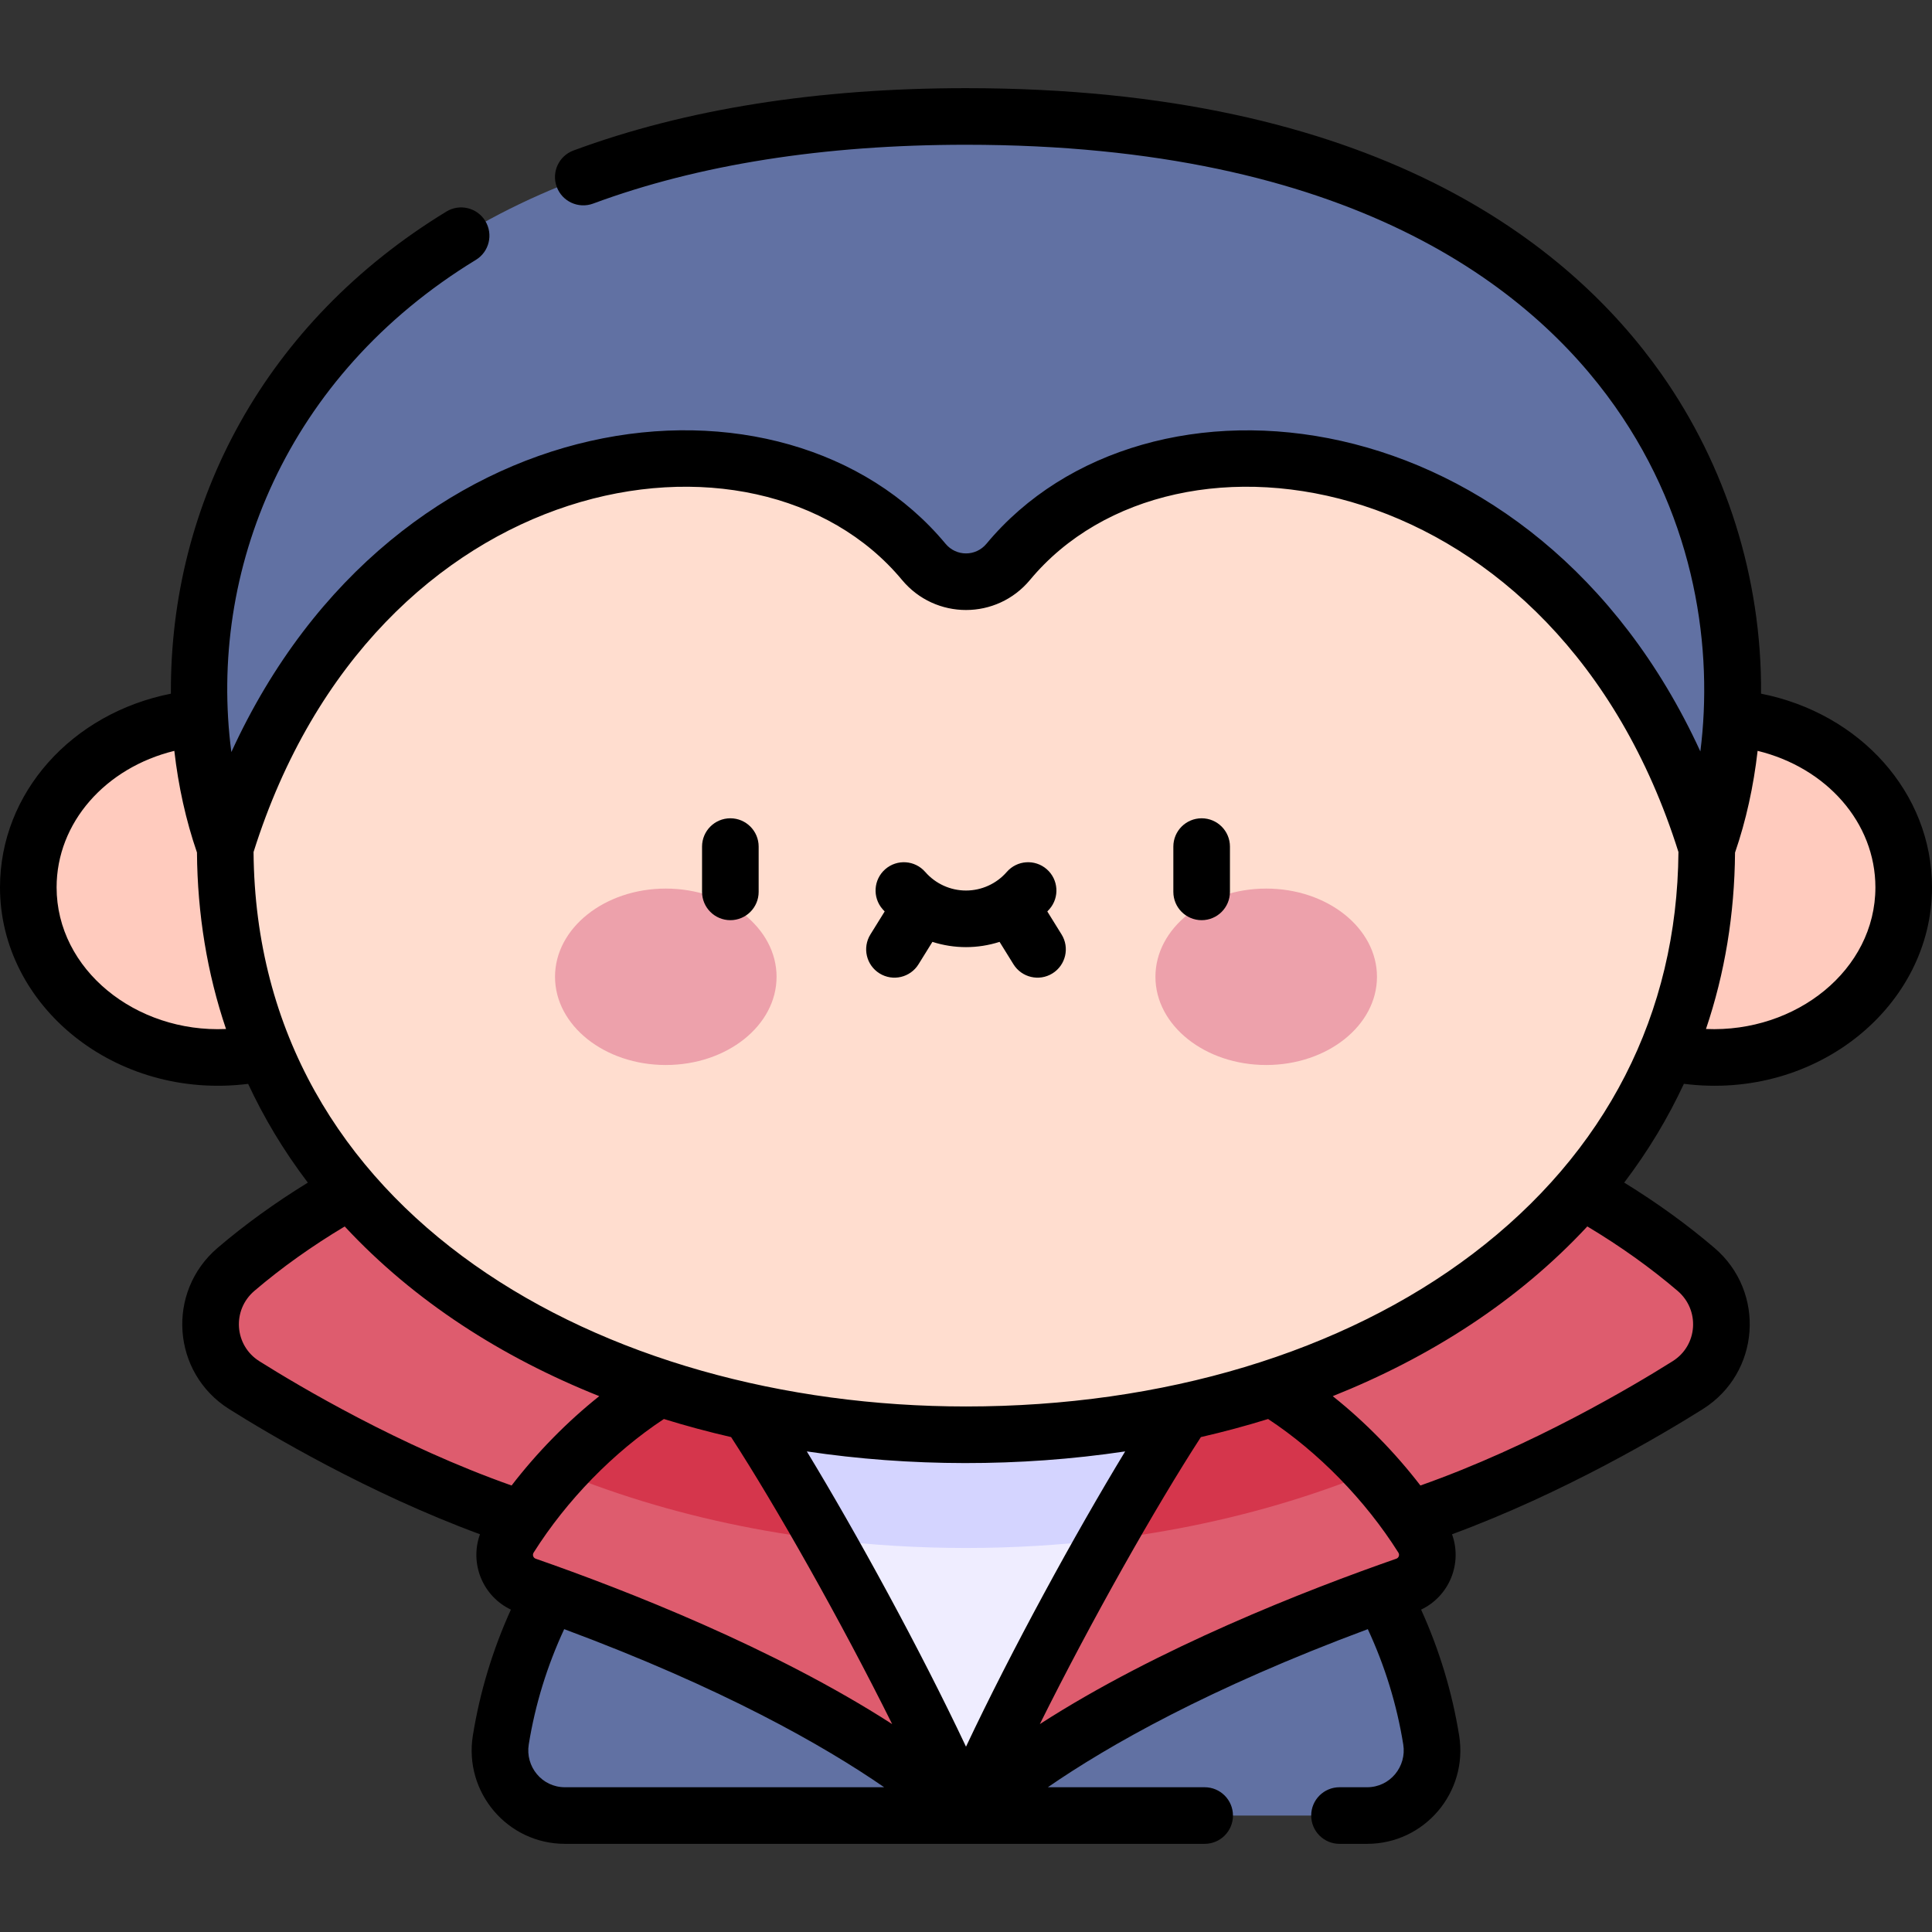
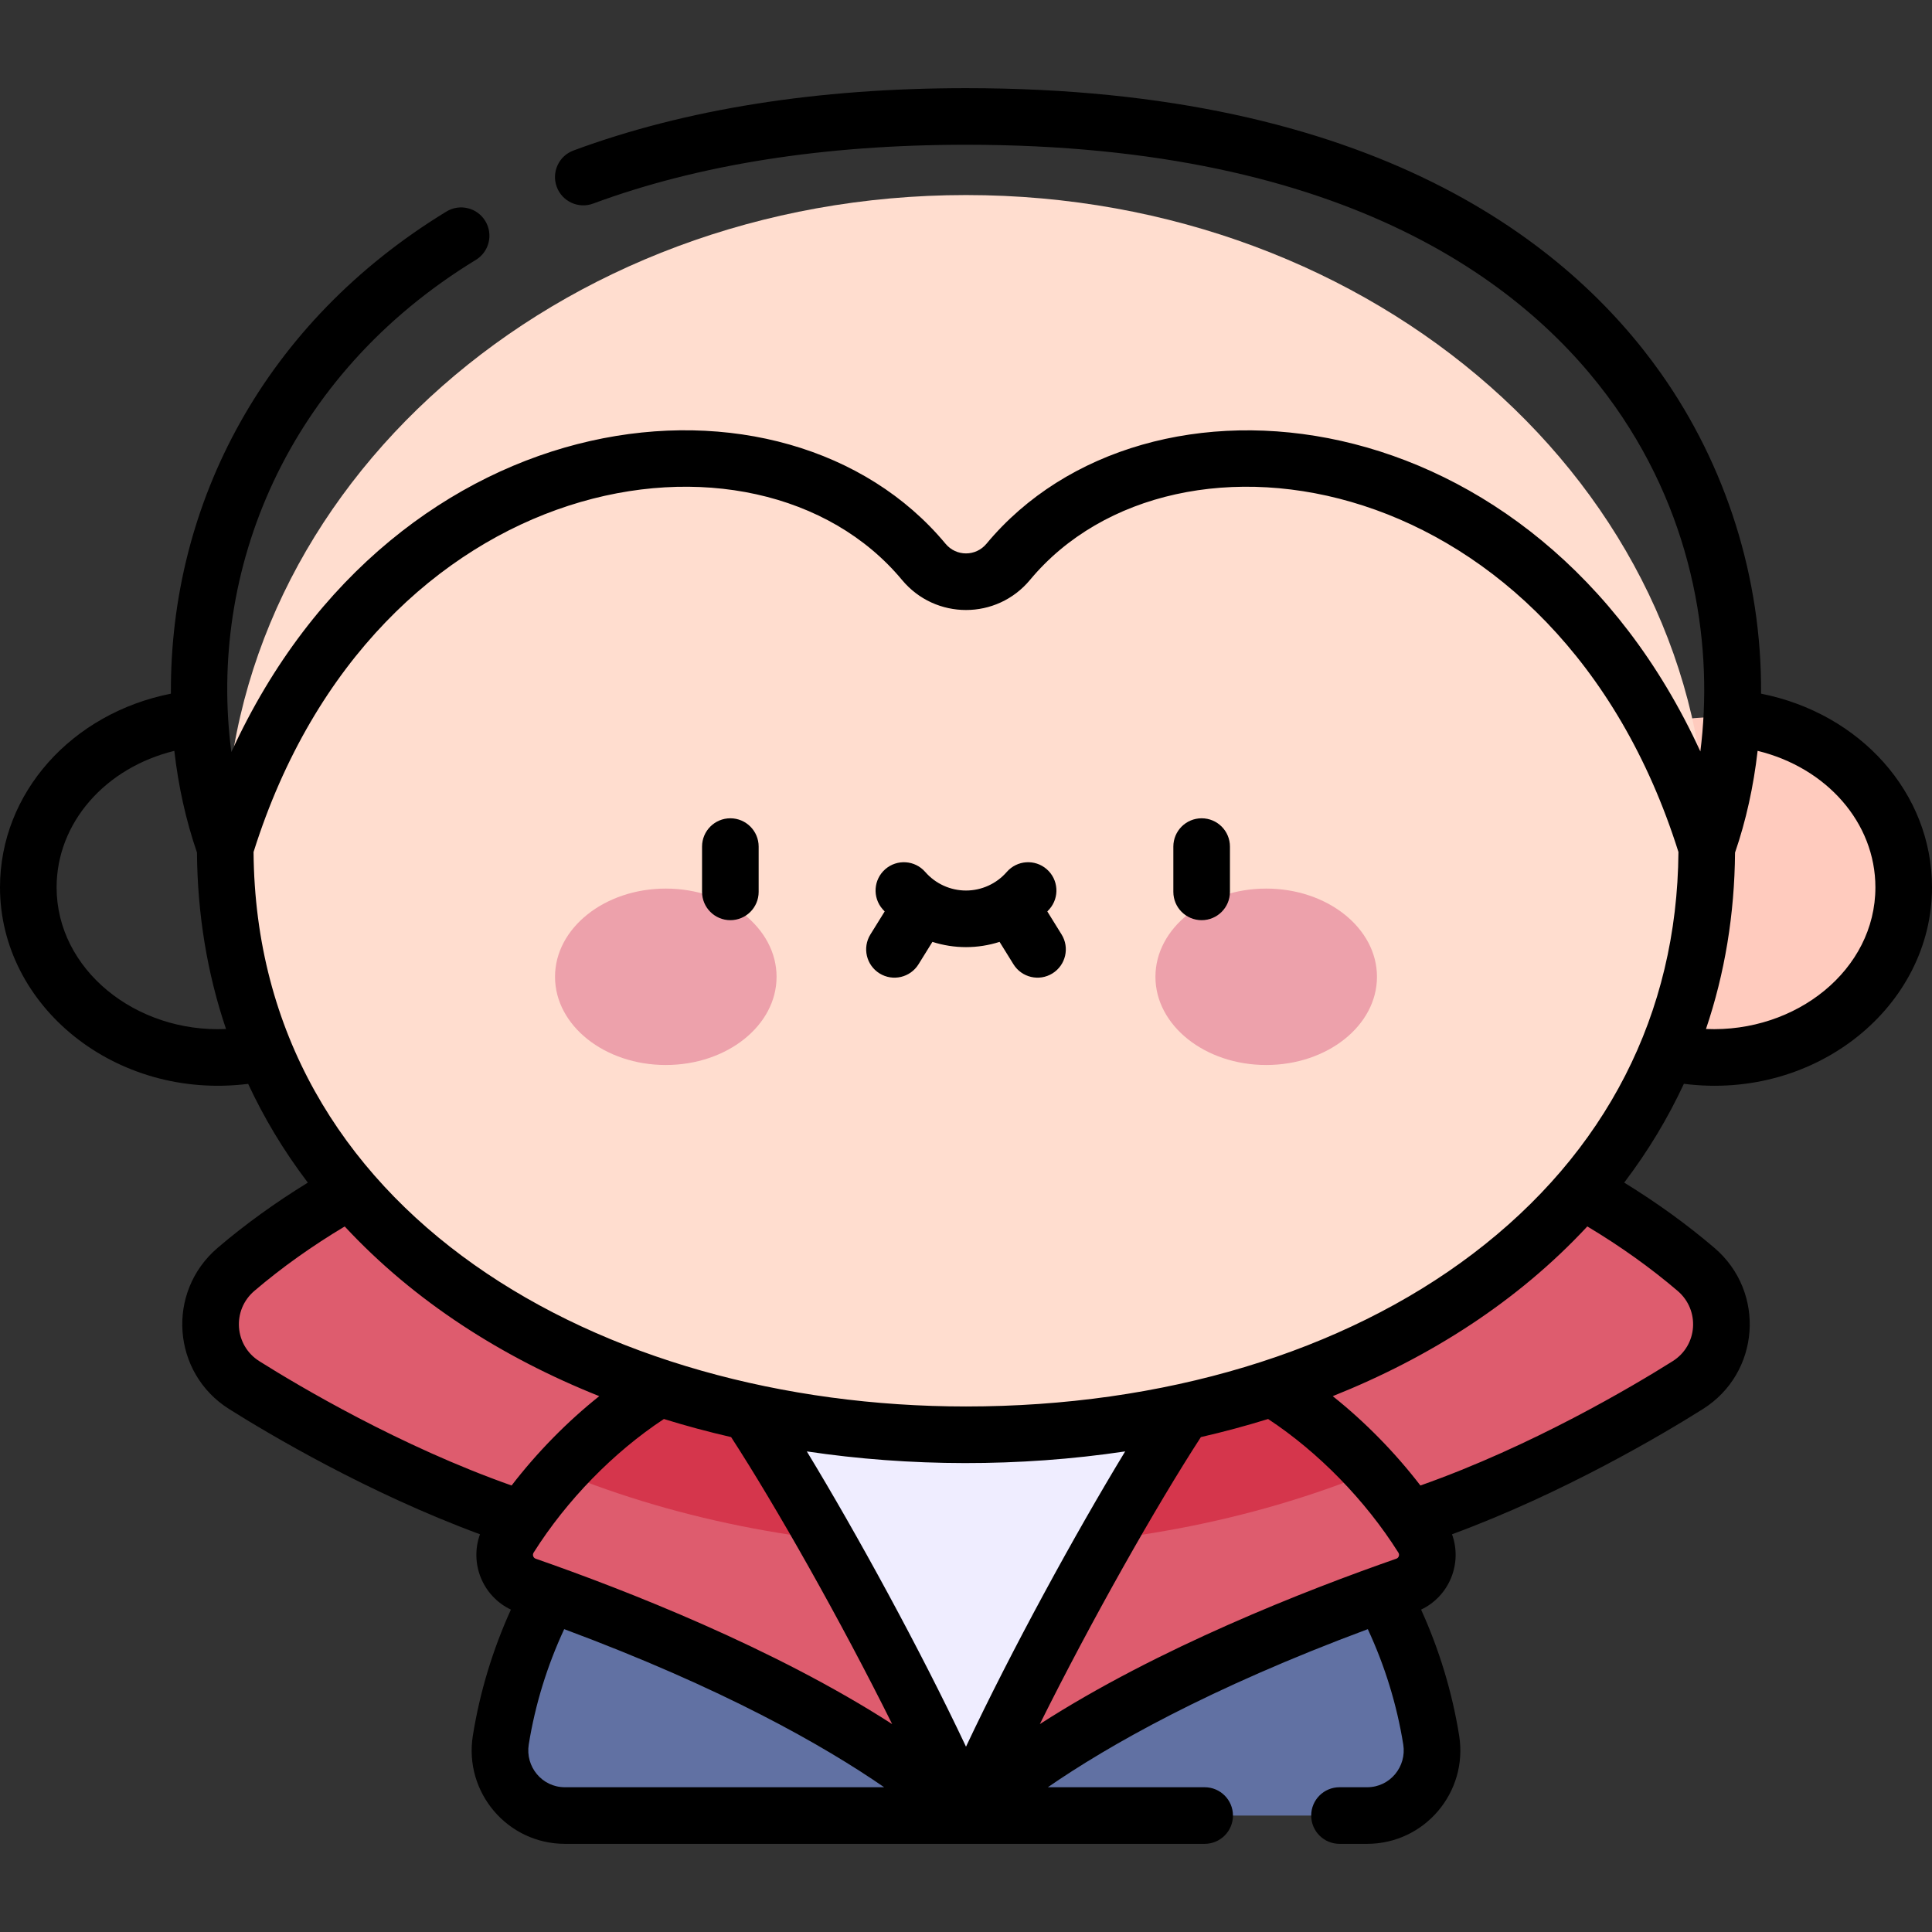
<svg xmlns="http://www.w3.org/2000/svg" id="Capa_1" enable-background="new 0 0 512 512" height="512" viewBox="0 0 512 512" width="512">
  <rect x="0" y="0" width="512" height="512" fill="#333333" stroke="none" />
  <g>
    <path d="m343.928 409.599c35.131-4.551 77.567-26.32 103.338-42.519 10.931-6.871 12.008-22.301 2.19-30.686-36.768-31.402-97.606-56.148-193.456-56.148s-156.688 24.746-193.456 56.147c-9.818 8.385-8.741 23.815 2.19 30.686 25.77 16.199 68.207 37.969 103.338 42.519h175.856z" fill="#de5c6e" />
-     <ellipse cx="57.844" cy="235.162" fill="#ffcbbe" rx="50.344" ry="45.084" />
    <ellipse cx="454.156" cy="235.162" fill="#ffcbbe" rx="50.344" ry="45.084" />
    <path d="m362.291 481.137c10.629 0 18.681-9.535 16.989-20.028-9.583-59.447-61.13-104.849-123.28-104.849s-113.697 45.403-123.28 104.849c-1.692 10.494 6.36 20.028 16.989 20.028z" fill="#6171a3" />
    <path d="m307.26 356.259c28.838 4.794 55.037 27.995 69.666 51.198 2.952 4.682.795 10.884-4.431 12.705-64.2 22.377-100.04 45.781-116.495 60.975-16.455-15.194-52.295-38.598-116.495-60.975-5.226-1.822-7.383-8.024-4.431-12.705 14.628-23.202 40.828-46.404 69.666-51.198z" fill="#de5c6e" />
    <path d="m256 410.23c38.676 0 75.448-7.02 107.63-20.208-14.863-16.397-34.882-30.191-56.37-33.763h-102.52c-21.488 3.572-41.507 17.366-56.37 33.763 32.182 13.189 68.954 20.208 107.63 20.208z" fill="#d5364c" />
    <path d="m322.037 362.787c-11.034 11.987-48.482 77.162-66.037 118.349-17.555-41.187-55.003-106.362-66.037-118.349z" fill="#efedff" />
-     <path d="m218.835 408.009c12.125 1.464 24.542 2.221 37.165 2.221s25.04-.757 37.165-2.221c12.287-21.607 23.598-39.492 28.872-45.222h-132.074c5.275 5.73 16.585 23.616 28.872 45.222z" fill="#d4d4ff" />
    <path d="m452.32 224.662c0 95.53-87.896 155.568-196.32 155.568s-196.32-60.039-196.32-155.568c0-95.53 87.896-172.972 196.32-172.972s196.32 77.442 196.32 172.972z" fill="#ffddcf" />
-     <path d="m256 30.864c186.965 0 220.563 125.935 196.32 193.798-33.408-108.496-142.314-127.274-185.125-75.772-5.839 7.024-16.55 7.024-22.389 0-42.812-51.502-151.718-32.724-185.126 75.772-24.243-67.864 9.355-193.798 196.32-193.798z" fill="#6171a3" />
    <g>
      <g fill="#eda1ab">
        <ellipse cx="176.443" cy="258.86" rx="29.355" ry="23.377" />
        <ellipse cx="335.557" cy="258.86" rx="29.355" ry="23.377" />
      </g>
    </g>
    <path d="m277.549 241.545c.19-.206.384-.407.569-.619 2.721-3.123 2.396-7.86-.727-10.582-3.124-2.721-7.861-2.396-10.582.727-2.728 3.133-6.668 4.929-10.809 4.929s-8.081-1.796-10.81-4.929c-2.722-3.122-7.459-3.447-10.582-.727-3.122 2.722-3.448 7.459-.727 10.582.185.212.379.413.569.619l-3.78 6.093c-2.183 3.52-1.1 8.143 2.42 10.326 3.534 2.192 8.151 1.088 10.327-2.42l3.683-5.937c5.816 1.855 11.977 1.857 17.799 0l3.682 5.937c2.176 3.509 6.794 4.61 10.327 2.421 3.52-2.184 4.603-6.808 2.42-10.327zm168.701 45.676c35.259 4.484 65.75-20.705 65.75-52.059 0-25.085-19.036-46.12-45.302-51.334.231-30.738-9.323-60.469-26.44-84.76-24.336-34.537-76.058-75.705-184.258-75.705-39.434 0-74.434 5.56-104.029 16.524-3.884 1.439-5.866 5.755-4.427 9.639 1.438 3.884 5.752 5.863 9.638 4.428 27.922-10.346 61.17-15.591 98.818-15.591 101.77 0 149.705 37.71 171.997 69.345 21.576 30.619 26.012 64.725 22.616 91.433-43.76-95.228-146.934-105.872-189.186-55.044-2.842 3.418-8.011 3.421-10.854 0-42.381-50.987-145.62-40.018-189.262 55.21-6.291-47.95 14.51-99.769 64.796-130.434 3.537-2.156 4.655-6.771 2.499-10.309-2.157-3.536-6.772-4.655-10.308-2.498-48.006 29.275-73.3 77.027-73.009 127.765-26.26 5.219-45.289 26.25-45.289 51.331 0 31.429 30.523 56.472 65.758 52.075 4.116 8.802 9.182 17.423 15.819 26.174-8.624 5.3-16.647 11.083-23.903 17.28-13.702 11.7-12.132 33.184 3.069 42.739 10.548 6.63 36.802 22.236 66.456 33.168-2.794 7.717.694 16.398 8.193 19.967-4.817 10.623-8.216 21.799-10.077 33.35-2.43 15.075 9.176 28.722 24.394 28.722h169.538c4.142 0 7.5-3.357 7.5-7.5s-3.358-7.5-7.5-7.5h-41.557c16.026-11.054 42.758-26.258 84.794-41.896 4.517 9.714 7.684 19.961 9.393 30.562.94 5.831-3.465 11.335-9.585 11.335h-7.312c-4.142 0-7.5 3.357-7.5 7.5s3.358 7.5 7.5 7.5h7.312c15.21 0 26.825-13.638 24.394-28.722-1.862-11.551-5.26-22.727-10.078-33.35 7.5-3.569 10.987-12.25 8.194-19.967 29.655-10.932 55.909-26.538 66.457-33.168 15.191-9.55 16.778-31.033 3.069-42.739-7.256-6.197-15.272-11.988-23.895-17.29 6.485-8.556 11.592-17.143 15.817-26.181zm13.552-61.272c2.905-8.442 4.911-17.552 5.984-26.967 18.228 4.448 31.214 19 31.214 36.18 0 21.861-21.012 38.572-44.897 37.531 4.996-14.755 7.569-30.403 7.699-46.744zm-444.802 9.213c0-17.175 12.979-31.725 31.2-36.177 1.061 9.332 3.059 18.396 5.998 26.936.127 16.353 2.7 32.01 7.7 46.774-23.923 1.076-44.898-15.755-44.898-37.533zm53.726 125.568c-6.603-4.15-7.329-13.495-1.311-18.634 7.198-6.147 15.239-11.867 23.936-17.073 18.472 19.883 41.751 34.711 67.458 44.972-8.523 6.792-16.477 14.899-23.23 23.678-29.594-10.445-56.341-26.335-66.853-32.943zm80.983 112.907c-6.122 0-10.525-5.504-9.585-11.335 1.709-10.601 4.876-20.848 9.393-30.563 42.045 15.642 68.771 30.845 84.793 41.897h-84.601zm-7.735-60.558c-.665-.233-.943-1.008-.555-1.623 8.764-13.9 21.22-26.646 34.522-35.405 5.808 1.802 11.75 3.4 17.811 4.794 11.798 18.167 29.044 48.633 42.679 76.059-31.288-20.161-70.571-35.499-94.457-43.825zm71.842-28.441c27.164 4.059 56.326 4.19 84.366 0-13.302 21.908-30.088 52.603-42.182 78.25-12.096-25.649-28.882-56.342-42.184-78.25zm156.21 28.441c-23.887 8.326-63.17 23.664-94.458 43.826 13.636-27.427 30.882-57.892 42.68-76.06 6.061-1.394 12.003-2.993 17.811-4.794 13.302 8.76 25.759 21.505 34.523 35.405.387.615.109 1.39-.556 1.623zm74.559-70.982c5.967 5.095 5.349 14.448-1.311 18.634-10.512 6.608-37.258 22.496-66.85 32.943-6.753-8.779-14.711-16.885-23.234-23.677 25.714-10.264 48.996-25.096 67.466-44.98 8.695 5.207 16.731 10.932 23.929 17.08zm-54.299-9.802c-34.372 26.075-82.063 40.435-134.286 40.435-96.529 0-188.074-51.149-188.804-146.937 32.162-102.182 133.243-118.547 171.842-72.109 8.845 10.641 25.095 10.622 33.925 0 38.588-46.421 139.67-30.103 171.842 72.109-.327 42.865-19.155 79.674-54.519 106.502zm-71.837-115.439c-4.142 0-7.5 3.357-7.5 7.5v12c0 4.143 3.358 7.5 7.5 7.5s7.5-3.357 7.5-7.5v-12c0-4.142-3.358-7.5-7.5-7.5zm-124.898 0c-4.142 0-7.5 3.357-7.5 7.5v12c0 4.143 3.358 7.5 7.5 7.5s7.5-3.357 7.5-7.5v-12c0-4.142-3.358-7.5-7.5-7.5z" />
  </g>
</svg>